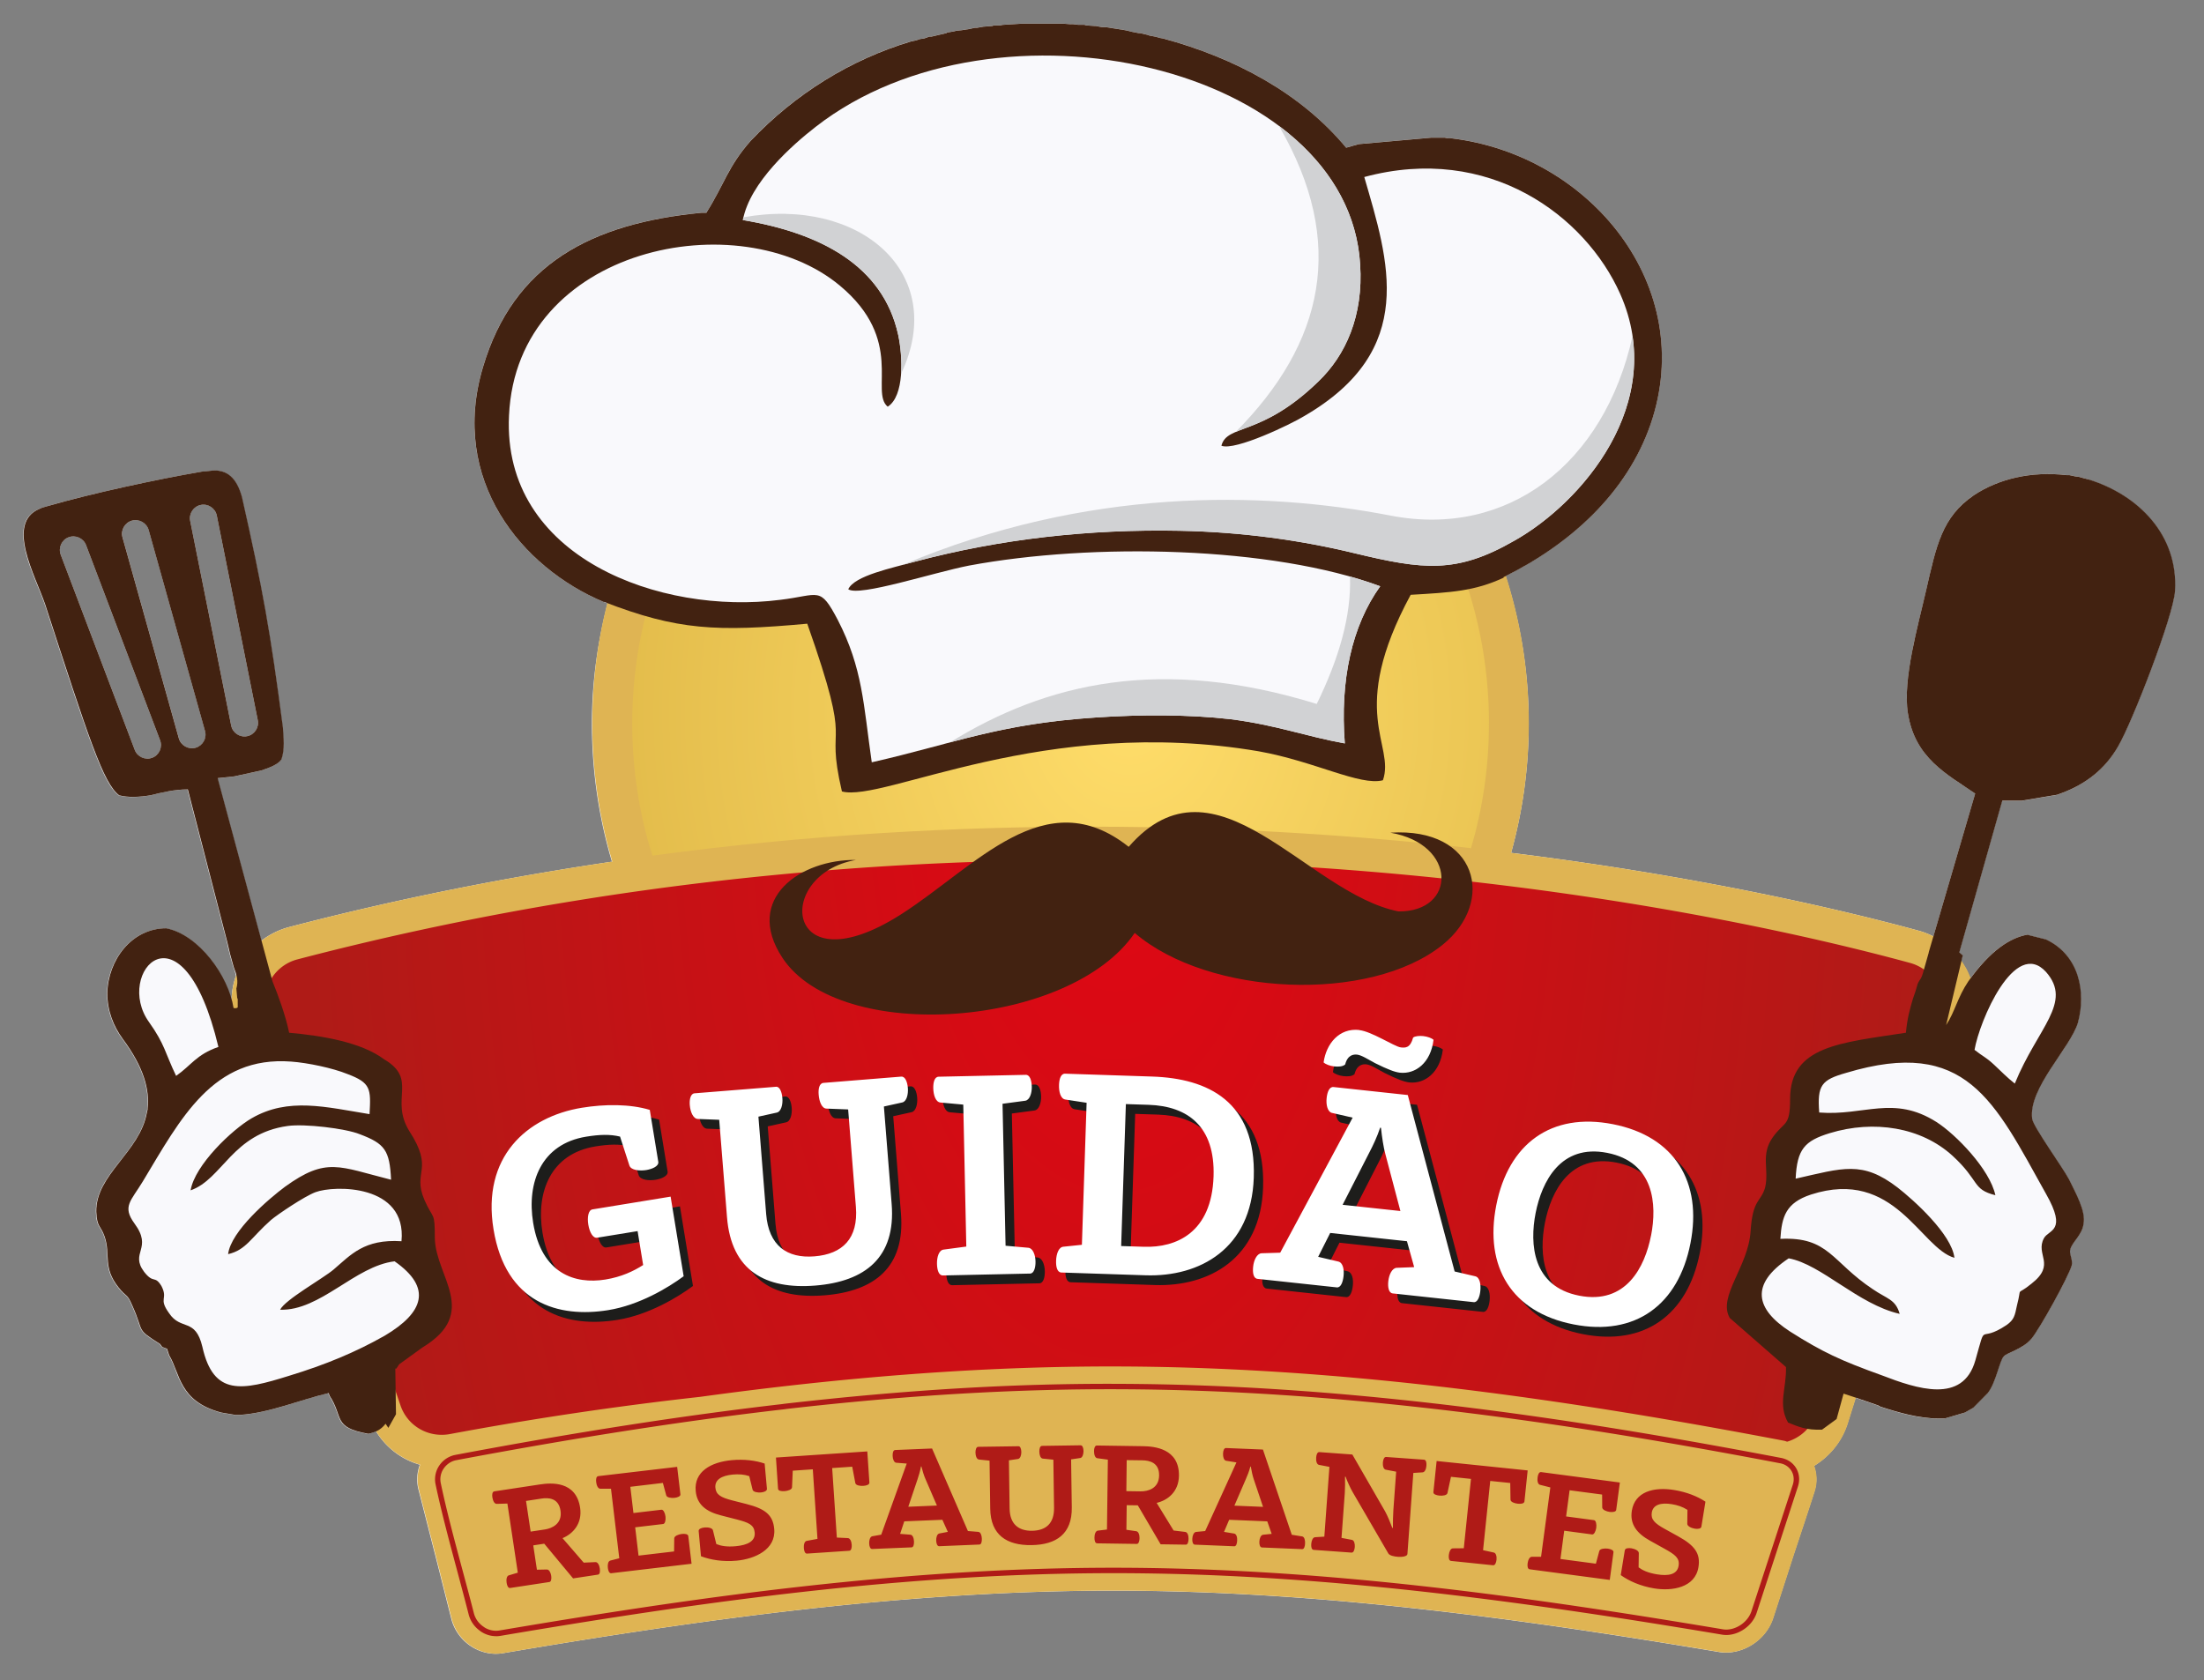
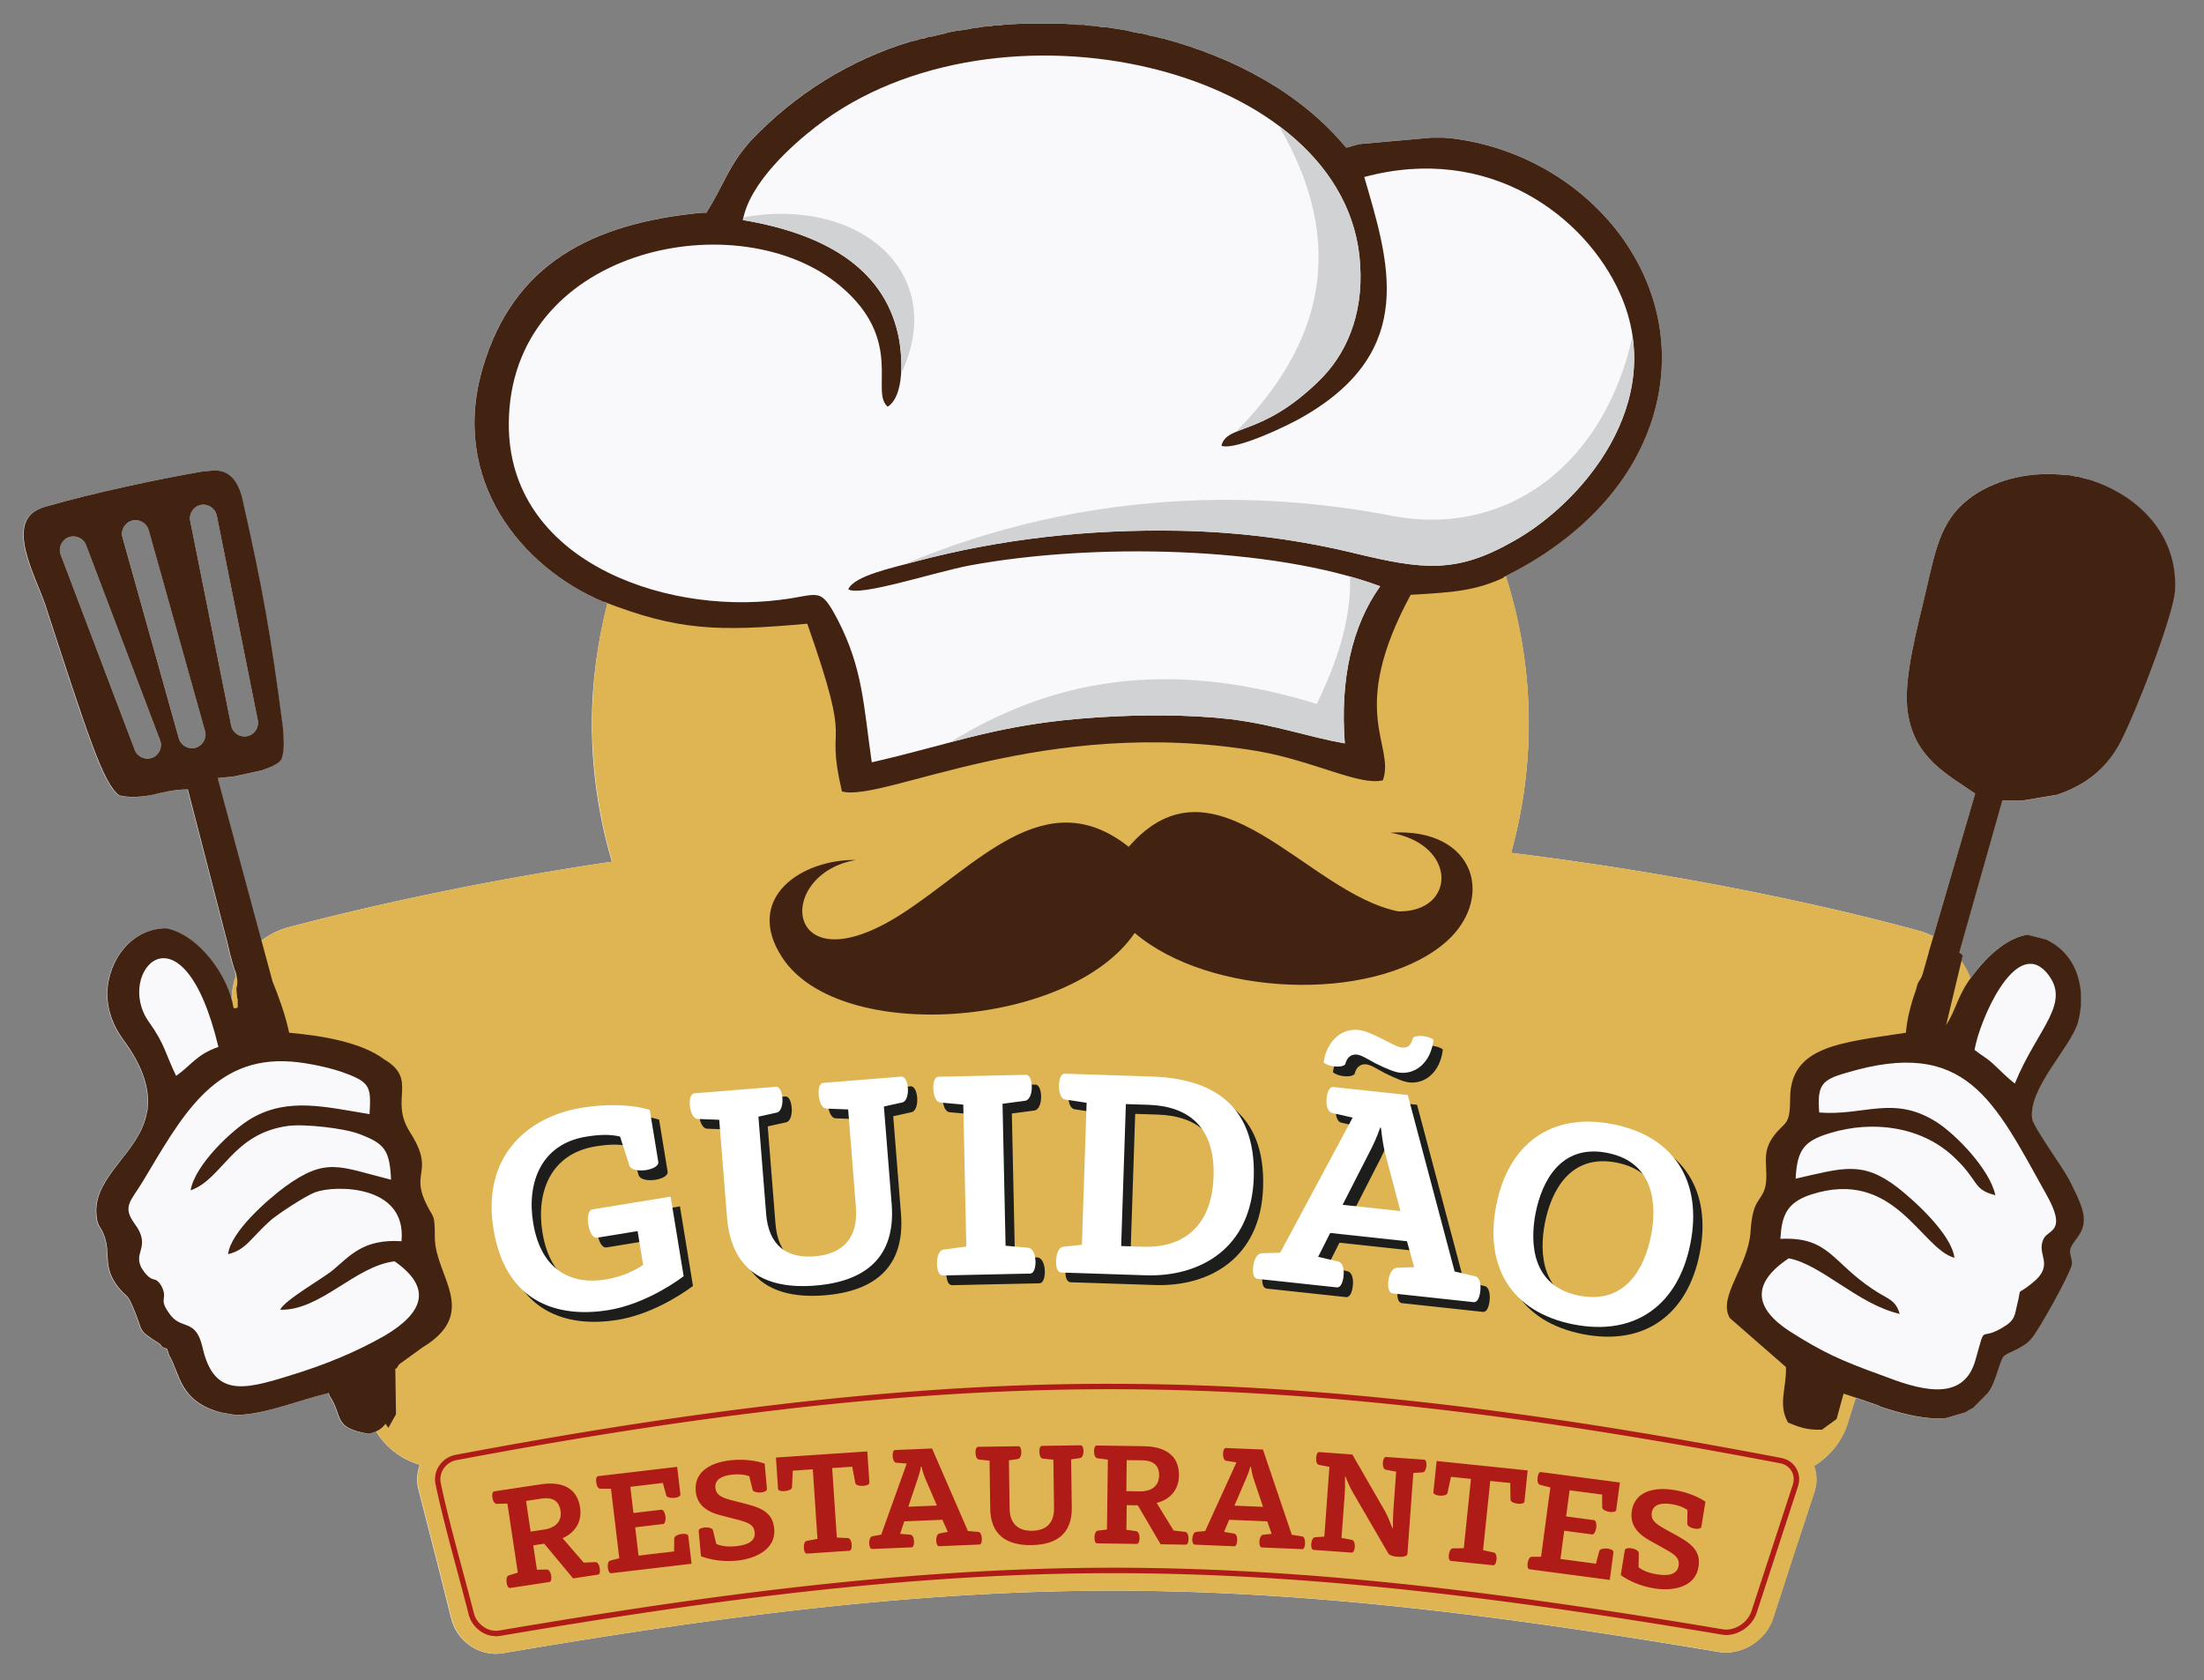
<svg xmlns="http://www.w3.org/2000/svg" width="421" height="321" fill="none" viewBox="0 0 421 321">
  <rect x="0" y="0" width="421" height="321" fill="#808080" stroke="none" />
  <path fill="#fff" d="m398.91 91.58-.93-.23-.8-.23-.8-.11-1.06-.23h-.53c-6.76-.79-12.98.68-17.75 3.84-6.1 4.18-7.15 9.59-9.14 18.28-1.46 6.43-4.5 16.93-3.45 23.36 1.33 8.58 7.42 11.62 12.85 15.35l-7.99 27.3c-.88-.45-1.82-.82-2.8-1.09-13.79-3.77-41.17-10.33-77.87-14.88a92.38 92.38 0 0 0 3.37-24.72c0-9.85-1.58-19.3-4.42-28.18 12.68-6.32 23.24-16.06 27.7-29.02 9.01-26.29-11.52-51.46-38.16-54.62h-.66l-.53-.11h-2.52l-13.91 1.24-2.38.68c-8.61-10.38-21.2-17.15-34.98-20.87l-.66-.11-.8-.23-1.19-.23-.27-.11-1.46-.34h-.27l-1.19-.23-.93-.23-.53-.11-1.46-.23-2.12-.34h-.8l-1.19-.23h-.27l-1.59-.11-.27-.11h-1.19l-.93-.11h-.53l-1.46-.11h-7.81l-3.71.23-.53.11h-1.19l-.27.11-1.46.11h-.13l-1.33.23h-.4l-1.06.23-1.46.23-1.06.11-.4.11-1.33.23-.13.11-2.92.68h-.4l-.93.34-.8.11-.66.23-1.06.23c-11.66 3.5-22.12 10.04-30.6 18.96-4.37 4.96-5.03 8.24-8.35 13.54l-.13.23h-.93c-21.07 2.03-35.9 9.82-41.73 29.45-6.49 21.66 7.42 38.36 23.05 44.91h.01c.26.1.48.17.73.27-1.88 7.35-2.99 15.02-2.99 22.97 0 9.18 1.35 18.04 3.83 26.39-20.08 2.98-40.7 7.01-61.74 12.51-1.93.51-3.71 1.42-5.26 2.61l-8.38-31.06 3.18-.34 5.17-1.13c1.72-.56 3.31-1.24 3.84-2.14.66-1.92.4-4.06.27-6.09-2.38-18.17-3.84-26.41-7.82-44.01-1.06-3.84-2.91-5.08-5.3-5.08l-2.38.23C29.86 91.6 17.4 94.3 9.19 96.67L8 97.01l-.53.23c-6.49 2.71-.8 12.75 1.06 18.17 8.35 25.62 11.13 34.3 14.17 36.56 1.72.45 3.84.34 5.96 0 2.25-.56 4.64-1.13 7.15-1.13l7.55 29.23c.4 1.81.66 2.82 1.19 4.63.26.66.4 1.2.52 1.74-.56 1.56-.83 3.18-.84 4.82-1.47-5.86-6.75-12.74-12.53-13.89-6.62 0-11.13 6.09-11.26 12.41 0 3.39 1.19 6.32 2.91 8.69 4.11 5.53 5.17 9.82 4.77 13.31v.23l-.13.56c-1.32 7.56-9.8 11.85-9.67 18.96.13 3.05.8 2.48 1.59 4.74 1.19 3.5-.4 5.87 2.65 9.7 1.59 2.03 1.59 1.02 2.65 3.5 2.38 5.3.53 4.29 5.3 7.33l.4.56.93.34.4 1.24c2.12 3.5 1.85 8.8 9.94 10.95l2.65.45h.93c5.57-.34 11.66-2.93 16.96-4.17l.13.45c2.78 4.18.53 6.09 7.42 7.33.53-.1 1.05-.26 1.55-.5 1.92 3.14 4.9 5.4 8.37 6.39-.54 1.49-.67 3.15-.25 4.77 1.05 4.1 2.1 8.23 3.15 12.33 1.05 4.1 2.07 8.23 3.11 12.33 1.14 4.45 5.53 7.31 9.85 6.58 37.8-6.42 76.82-11.95 116.53-11.95 39.71 0 78.41 5.46 115.77 11.72 4.26.7 8.9-2.1 10.32-6.45 1.3-4 2.61-8.04 3.91-12.07 1.33-4 2.67-8.04 3.97-12.07.57-1.72.48-3.43-.06-4.96 2.95-1.81 5.31-4.61 6.42-8.13l1.53-4.88 4.27 1.47.4.23c3.45 1.13 7.42 2.26 11 2.26h1.32l3.84-1.13 1.59-.9 2.78-2.82c1.59-2.03 2.25-6.21 3.05-7 .53-.68 3.58-1.35 5.3-3.39 1.59-1.92 7.02-11.74 7.68-13.99.27-1.02-.53-2.26-.27-3.05.27-1.35 2.25-2.71 2.52-4.85.53-2.48-1.59-6.09-2.78-8.58-1.19-2.26-6.76-9.93-7.02-11.51-.8-5.87 7.29-13.54 8.74-18.39 1.59-5.87.27-12.87-6.1-15.91l-3.58-.9c-3.08.55-6.78 2.82-10.86 8.39-.25-.69-.5-1.37-.86-2.03-.25-.46-.58-.85-.87-1.27l.27-1.13-.66-.56 8.21-29h3.71l6.76-1.13.93-.34c4.5-1.69 8.21-4.51 10.73-8.91 2.65-4.51 10.6-24.94 10.86-29.68.66-10.72-7.02-18.39-16.56-21.33l.07-.03ZM38.36 96.47c1.4-.28 2.77.63 3.05 2.03l7.83 39.1c.28 1.4-.63 2.77-2.03 3.05-1.4.28-2.77-.64-3.05-2.03l-7.83-39.1c-.28-1.4.63-2.77 2.03-3.05Zm-9.28 48.3c-1.33.51-2.84-.17-3.34-1.5L11.6 105.99c-.51-1.33.17-2.84 1.5-3.34 1.33-.51 2.84.17 3.34 1.5l14.14 37.28c.51 1.33-.17 2.84-1.5 3.34Zm8.29-1.91c-1.37.38-2.81-.42-3.2-1.8l-10.76-38.39c-.39-1.37.42-2.81 1.8-3.2 1.37-.38 2.81.42 3.2 1.8l10.76 38.39c.39 1.37-.42 2.81-1.8 3.2Z" />
  <path fill="#DFB453" d="M375.52 184.94c-1.91-3.53-5.12-6.04-8.99-7.12-13.79-3.77-41.17-10.33-77.87-14.88a92.38 92.38 0 0 0 3.37-24.72c0-50.27-40.05-91.02-89.45-91.02-49.4 0-89.45 40.75-89.45 91.02 0 9.18 1.35 18.04 3.83 26.39-20.08 2.98-40.7 7.01-61.74 12.51-3.94 1.05-7.31 3.69-9.24 7.28a14.617 14.617 0 0 0-.95 11.66l25.48 74.53c1.59 4.67 5.31 7.97 9.75 9.24-.54 1.49-.67 3.15-.25 4.77 1.05 4.1 2.1 8.23 3.15 12.33 1.05 4.1 2.07 8.23 3.11 12.33 1.14 4.45 5.53 7.31 9.85 6.58 37.8-6.42 76.82-11.95 116.53-11.95 39.71 0 78.41 5.46 115.77 11.72 4.26.7 8.9-2.1 10.32-6.45 1.3-4 2.61-8.04 3.91-12.07 1.33-4 2.67-8.04 3.97-12.07.57-1.72.48-3.43-.06-4.96 2.95-1.81 5.31-4.61 6.42-8.13l23.7-75.58c1.18-3.84.79-7.88-1.14-11.4l-.02-.01Z" />
-   <path fill="url(#a)" fill-rule="evenodd" d="M284.41 138.21c0 8.29-1.18 16.27-3.43 23.83-42.67-4.8-96.8-6.61-156.37 1.43-2.51-7.97-3.84-16.46-3.84-25.26 0-45.97 36.63-83.23 81.81-83.23s81.84 37.26 81.84 83.23h-.01Z" clip-rule="evenodd" />
-   <path fill="url(#b)" d="m370.59 194.45-23.68 75.58c-.84 2.7-2.97 4.64-5.53 5.41-.19-.05-.36-.13-.55-.17-40.77-7.78-83.26-14.03-126.75-14.2-27.12-.11-53.97 2.18-80.32 5.8a656.217 656.217 0 0 0-47.8 7.11c-4.11.77-8.1-1.52-9.45-5.44l-25.48-74.51c-.75-2.2-.56-4.55.54-6.6a8.302 8.302 0 0 1 5.26-4.14c144.72-37.87 272.35-9.05 308.02.68 2.2.6 4.01 2.03 5.09 4.02a8.25 8.25 0 0 1 .64 6.47l.01-.01Z" />
  <path fill="#422211" fill-rule="evenodd" d="M115.38 114.99c14.04 5.42 21.46 5.75 38.82 4.17 9.14 25.95 3.18 17.26 6.62 32.05 7.95 2.14 38.55-14.67 79.62-7.67 10.73 1.92 19.34 6.66 23.72 5.53 2.38-6.88-6.89-12.87 5.3-35.43 7.68-.45 12.19-.68 17.75-3.27v-.11c12.85-6.32 23.58-16.14 28.09-29.23 9.01-26.29-11.52-51.46-38.16-54.62h-.66l-.53-.11h-2.52l-13.91 1.24-2.38.68c-8.61-10.38-21.2-17.15-34.98-20.87l-.66-.11-.8-.23-1.19-.23-.27-.11-1.46-.34h-.27l-1.19-.23-.93-.23-.53-.11-1.46-.23-2.12-.34h-.8l-1.19-.23h-.27l-1.59-.11-.27-.11h-1.19l-.93-.11h-.53l-1.46-.11h-7.81l-3.71.23-.53.11h-1.19l-.27.11-1.46.11h-.13l-1.33.23h-.4l-1.06.23-1.46.23-1.06.11-.4.11-1.33.23-.13.11-2.92.68h-.4l-.93.34-.8.11-.66.23-1.06.23c-11.66 3.5-22.12 10.04-30.6 18.96-4.37 4.96-5.03 8.24-8.35 13.54l-.13.23H134c-21.07 2.03-35.9 9.82-41.73 29.45-6.49 21.66 7.42 38.36 23.05 44.91h.01l.05-.02Z" clip-rule="evenodd" />
  <path fill="#F9F9FC" fill-rule="evenodd" d="M141.88 42.04c14.84 2.48 26.76 8.69 29.68 21.89.93 4.29 1.19 11.74-1.99 13.77-3.45-2.82 3.31-12.75-9.14-23.13-19.08-15.91-61.74-7.56-63.2 24.82-1.33 27.2 29.01 38.14 51.8 35.21 7.55-.9 7.55-2.71 11 3.84 4.77 9.25 4.9 16.14 6.49 27.2 15.9-3.61 23.98-7.33 43.06-8.58 8.35-.56 17.62-.56 25.44.34 8.88 1.13 14.31 3.27 21.86 4.63-.93-12.08 1.33-22.45 6.76-30.02-20.67-7.67-54.98-8.35-78.56-3.95-6.89 1.35-20.93 5.98-23.05 4.52 1.19-2.6 8.35-4.06 12.85-5.3 16.16-4.29 32.99-6.21 50.48-5.87 11.92.23 23.19 1.81 33.39 4.29 13.12 3.16 19.47 3.95 30.47-2.37 12.72-7.11 29.54-26.29 20.27-47.17-6.62-14.89-25.04-28.78-48.89-22.34 4.64 16.02 10.33 33.06-11.52 45.7-2.38 1.47-13.12 6.66-15.77 5.64 1.06-4.18 7.68-1.69 18.55-12.3 5.17-4.96 8.61-12.53 7.95-22.34-2.25-37.92-69.42-53.26-104-26.29-4.37 3.39-12.59 10.61-13.91 17.83l-.02-.02Z" clip-rule="evenodd" />
  <path fill="#D1D2D4" fill-rule="evenodd" d="M181.46 141.83c8.16-2.16 15.87-3.97 28.12-4.77 8.35-.56 17.62-.56 25.44.34 8.88 1.13 14.31 3.27 21.86 4.63-.93-12.08 1.33-22.45 6.76-30.02-1.82-.68-3.75-1.3-5.77-1.87.28 7.59-2.17 15.78-6.35 24.35-29.75-9.19-51.61-4.04-70.05 7.34h-.01Zm54.61-59.33c3.06-1.3 8.46-2.51 15.78-9.65 5.17-4.96 8.61-12.53 7.95-22.34-.64-10.82-6.58-19.79-15.52-26.48 13.09 22.39 8.54 41.55-8.21 58.47Zm-94.19-40.46c14.84 2.48 26.76 8.69 29.68 21.89.45 2.08.74 4.9.56 7.49 9.14-19.26-7.9-33.92-30.13-29.9-.04.17-.08.35-.11.53v-.01Zm30.72 65.83c.8-.21 1.57-.41 2.27-.6 16.16-4.29 32.99-6.21 50.48-5.87 11.92.23 23.19 1.81 33.39 4.29 13.12 3.16 19.47 3.95 30.47-2.37 11.06-6.18 25.21-21.49 22.63-39.1-5.42 24.46-23.88 38.6-46.19 34.29-24.64-4.76-58.16-5.36-93.05 9.35v.01Z" clip-rule="evenodd" />
  <path fill="#422211" fill-rule="evenodd" d="m368.43 181.97-.93 3.27c-.53 2.03-.66 1.58-1.19 2.71-.27 1.02-.53 1.81-.93 2.93-.53 1.81-1.06 3.61-1.32 6.43-12.45 1.92-22.12 2.48-22.12 12.64 0 5.42-1.06 4.17-3.31 7.33-2.38 3.39-.66 6.09-1.46 9.59-.8 2.82-2.38 2.14-2.78 8.35-.4 6.77-6.36 12.52-3.97 16.59l10.73 9.37c.13 4.06-1.59 7.11.4 10.61 1.99.79 3.45 1.47 6.49 1.35l2.78-2.03 1.33-4.85 1.72.56 4.9 1.69.4.23c3.45 1.13 7.42 2.26 11 2.26h1.32l3.84-1.13 1.59-.9 2.78-2.82c1.59-2.03 2.25-6.21 3.05-7 .53-.68 3.58-1.35 5.3-3.39 1.59-1.92 7.02-11.74 7.68-13.99.27-1.02-.53-2.26-.27-3.05.27-1.35 2.25-2.71 2.52-4.85.53-2.48-1.59-6.09-2.78-8.58-1.19-2.26-6.76-9.93-7.02-11.51-.8-5.87 7.29-13.54 8.74-18.39 1.59-5.87.27-12.87-6.1-15.91l-3.58-.9c-3.18.56-7.02 2.93-11.26 8.91-2.12 3.16-2.52 5.75-4.24 8.35l3.18-13.31-.66-.56 8.21-29h3.71l6.76-1.13.93-.34c4.5-1.69 8.21-4.51 10.73-8.91 2.65-4.51 10.6-24.94 10.86-29.68.66-10.72-7.02-18.39-16.56-21.33l-.93-.23-.8-.23-.8-.11-1.06-.23h-.53c-6.76-.79-12.98.68-17.75 3.84-6.1 4.18-7.15 9.59-9.14 18.28-1.46 6.43-4.5 16.93-3.45 23.36 1.33 8.58 7.42 11.62 12.85 15.35l-8.88 30.35.02.01ZM74.18 272.8l1.46-2.6-.13-8.8c.13.45.53-.56.8-.79l4.37-3.16c11-6.66 2.52-13.54 2.38-20.88 0-5.3-.27-3.39-1.99-7.33-2.38-5.53 1.99-5.64-2.92-13.2-3.71-6.09 1.72-9.82-4.77-13.65-4.37-3.27-11.79-4.51-18.15-5.08-.66-3.27-2.12-7.22-3.18-9.82l-10.47-38.82 3.18-.34 5.17-1.13c1.72-.56 3.31-1.24 3.84-2.14.66-1.92.4-4.06.27-6.09-2.38-18.17-3.84-26.41-7.82-44.01-1.06-3.84-2.92-5.08-5.3-5.08l-2.38.23c-8.61 1.47-21.07 4.17-29.28 6.54l-1.19.34-.53.23c-6.49 2.71-.8 12.75 1.06 18.17 8.35 25.62 11.13 34.3 14.17 36.56 1.72.45 3.84.34 5.96 0 2.25-.56 4.64-1.13 7.15-1.13l7.55 29.23c.4 1.81.66 2.82 1.19 4.63.66 1.69.93 2.82.53 4.18l.13 1.47c0 .11 0 .34.13.56v1.58c-.13.11-.4.23-.8.11-.93-6.09-6.62-13.99-12.85-15.23-6.62 0-11.13 6.09-11.26 12.41 0 3.39 1.19 6.32 2.92 8.69 4.11 5.53 5.17 9.82 4.77 13.31v.23l-.13.56c-1.32 7.56-9.8 11.85-9.67 18.96.13 3.05.8 2.48 1.59 4.74 1.19 3.5-.4 5.87 2.65 9.7 1.59 2.03 1.59 1.02 2.65 3.5 2.38 5.3.53 4.29 5.3 7.33l.4.56.93.34.4 1.24c2.12 3.5 1.85 8.8 9.94 10.95l2.65.45h.93c5.56-.34 11.66-2.93 16.96-4.17l.13.45c2.78 4.18.53 6.09 7.42 7.33 1.19-.23 2.38-.68 3.31-1.92l.53.79ZM38.36 96.47c1.4-.28 2.77.63 3.05 2.03l7.83 39.1c.28 1.4-.63 2.77-2.03 3.05-1.4.28-2.77-.63-3.05-2.03l-7.83-39.1c-.28-1.4.63-2.77 2.03-3.05Zm-13.16 3c1.37-.38 2.81.42 3.2 1.8l10.76 38.39c.39 1.37-.42 2.81-1.8 3.2-1.37.38-2.81-.42-3.2-1.8L23.4 102.67c-.39-1.37.42-2.81 1.8-3.2Zm-12.1 3.18c1.33-.51 2.84.17 3.34 1.5l14.14 37.28c.51 1.33-.17 2.84-1.5 3.34-1.33.51-2.84-.17-3.34-1.5L11.6 105.99c-.51-1.33.17-2.84 1.5-3.34Z" clip-rule="evenodd" />
  <path fill="#F9F9FC" fill-rule="evenodd" d="M347.5 212.55c8.61.68 14.18-3.39 22.39 1.81 3.71 2.37 10.2 9.03 11.26 13.99-4.5-1.13-2.92-2.71-8.21-7.56-5.96-5.42-14.97-6.88-23.45-4.29-4.77 1.47-6.23 3.05-6.49 8.69 9.01-2.03 12.72-3.5 19.47 1.69 3.05 2.37 10.33 8.91 10.86 13.43-6.49-1.81-11.4-17.26-27.42-12.08-4.77 1.58-5.56 4.18-5.83 8.46 9.27-.45 9.8 4.4 17.62 9.59 2.78 1.92 4.37 1.92 5.17 4.74-7.95-1.81-14.97-9.48-21.2-10.61-7.42 4.96-6.36 9.7.27 13.99 6.23 3.95 9.67 5.53 17.49 8.35 6.76 2.6 15.5 5.53 17.89-2.82 2.25-7.9.4-3.05 5.96-6.77 1.46-1.02 1.59-1.81 1.99-3.73 1.06-4.06-.4-1.58 2.78-4.18 4.77-3.73.66-5.53 2.38-8.69.93-1.69 4.5-1.24.4-8.46-9.94-17.83-15.24-30.01-38.16-23.13-4.77 1.35-5.56 2.37-5.17 7.56v.02Zm29.68-11.96c1.72 1.35 2.12 1.35 3.71 2.82 1.33 1.24 2.52 2.48 3.97 3.61 4.37-10.72 11.13-15.46 5.96-21.33-5.96-6.54-12.72 9.37-13.65 14.89l.01.01ZM75.37 240.98c-7.55.9-14.17 9.48-21.86 9.25.93-1.92 8.21-5.98 10.2-7.67 3.31-2.82 5.83-5.87 12.98-5.42 1.06-10.95-12.85-10.72-16.43-9.37-2.12.79-7.29 4.29-8.48 5.3-3.84 3.39-4.77 5.75-8.21 6.54.53-4.4 7.82-10.61 10.86-12.87 7.95-5.75 10.33-3.84 20.27-1.35-.27-5.64-1.19-6.88-5.96-8.69-2.78-1.13-10.6-2.03-13.78-1.58-10.6 1.47-12.45 10.16-18.55 12.3.8-4.85 7.95-11.62 11.66-13.77 7.02-4.06 14.17-2.14 22.52-.79.27-4.85.27-5.98-4.24-7.67-2.78-1.13-7.55-2.14-10.73-2.37-14.97-1.13-21.07 10.83-28.35 22.91-2.25 3.73-3.97 4.74-1.59 8.01 3.58 4.85-.93 5.53 1.85 9.25 1.85 2.37 1.99.56 3.31 2.71 1.33 2.6-.66 2.26 1.46 5.19 2.25 3.39 5.03.79 6.36 6.43 2.12 9.48 7.55 8.35 16.56 5.53 7.02-2.14 12.72-4.52 18.28-7.67 7.42-4.4 9.14-9.14 1.85-14.22l.02.02Zm-41.73-35.43c2.92-2.03 3.84-4.06 8.08-5.53-6.89-28.89-20.01-14.1-13.25-4.74 3.05 4.29 3.05 5.87 5.17 10.27Z" clip-rule="evenodd" />
  <path fill="#422211" fill-rule="evenodd" d="M163.56 164.29c-15.79 2.67-13.82 24.65 8.52 10.42 14.36-9.15 27.54-25.62 43.52-12.92 16.66-19.15 33.97 8.87 51.53 12.34 11.1.12 11.3-12.84-1.54-15.04 16.62-1.09 20.2 13.18 9.98 21.41-13.88 11.2-44.69 9.85-58.82-2.26-12.39 18.18-56.37 21.38-67.31 4.73-7.45-11.35 3.59-18.83 14.11-18.67l.01-.01Z" clip-rule="evenodd" />
  <path fill="#AF1B17" d="M94.75 312.6c-1.02 0-2.03-.31-2.92-.91l-.23-.18a5.5 5.5 0 0 1-2.08-3.08c-.67-2.63-1.41-5.38-2.15-8.17-1.51-5.64-3.08-11.47-4.19-16.77a4.7 4.7 0 0 1 .66-3.39 4.821 4.821 0 0 1 2.88-2.08l.33-.07c23.08-4.35 43.5-7.52 62.4-9.7l.33-.05c22.99-2.64 44.02-3.93 64.31-3.81 20.14.08 41.08 1.46 64 4.23 18.89 2.28 38.63 5.44 62.12 9.92.22.04.42.09.61.16.98.32 1.79.97 2.29 1.83.5.85.67 1.87.48 2.87-.04.2-.09.39-.15.59l-7.89 24.15c-.43 1.32-1.37 2.49-2.64 3.28-1.26.78-2.66 1.1-3.94.89-15.45-2.59-35.91-5.86-57.22-8.23-21.31-2.37-40.64-3.52-59.1-3.52-18.5 0-37.91 1.18-59.34 3.58-16.82 1.89-34.62 4.48-57.73 8.4-.27.04-.55.07-.82.07l-.01-.01Zm-2.12-1.62c.86.5 1.83.69 2.77.53 23.13-3.92 40.95-6.52 57.78-8.4 21.48-2.41 40.92-3.59 59.46-3.59 18.5 0 37.87 1.15 59.21 3.53 21.33 2.37 41.81 5.65 57.27 8.24 1.02.17 2.2-.1 3.23-.74 1.07-.67 1.85-1.64 2.21-2.73l7.89-24.15c.05-.15.09-.31.12-.46.14-.75.02-1.52-.36-2.16-.37-.64-.98-1.13-1.72-1.37-.15-.05-.31-.09-.48-.12-23.46-4.48-43.18-7.63-62.05-9.91-22.88-2.76-43.78-4.15-63.89-4.23-20.11-.09-41.04 1.15-63.86 3.77l-.33.05c-18.97 2.18-39.47 5.36-62.65 9.72l-.29.06c-.91.23-1.71.82-2.24 1.63-.51.79-.69 1.73-.52 2.64 1.1 5.27 2.66 11.08 4.17 16.71.75 2.79 1.49 5.54 2.16 8.18.27 1.08.94 2.01 1.89 2.64l.23.16Z" />
  <path fill="#1D1D1B" d="m123.57 237.07-7.73 1.26c-.81.13-1.45-1.08-1.68-2.48-.23-1.39-.02-2.8.79-2.93l14.93-2.44 2.49 15.21c-2.95 2.19-8.47 5.51-14.38 6.47-9.51 1.55-19.63-1.3-21.94-15.44-2.26-13.77 6.3-21.49 16.88-23.22 4.41-.72 9.2-.73 12.97.41l1.63 9.96c.08.81-1.16 1.34-2.29 1.53-1.29.21-2.92.04-3.23-.85l-1.79-5.54c-1.89-.46-3.87-.41-6.5.02-8.54 1.4-11.36 8.73-10.1 16.45 1.6 9.75 8 11.78 13.8 10.84 3.06-.5 5.36-1.59 7.21-2.77l-1.06-6.48Zm15.6-21.27-4.11-.16c-.87-.04-1.42-1.36-1.52-2.65-.09-1.08.15-2.19.91-2.25l15.57-1.25c.7-.06 1.12 1 1.21 2.19.1 1.19-.23 2.58-1.09 2.75l-3.49.77 1.48 18.61c.48 6.06 4.01 8.5 9.22 8.08 5.37-.43 8.41-3.4 7.92-9.46l-1.48-18.61-4.16-.16c-.88-.04-1.37-1.36-1.47-2.66-.09-1.08.1-2.18.91-2.25l14.86-1.2c.76-.06 1.17 1 1.27 2.19.09 1.19-.23 2.58-1.09 2.75l-3.49.77 1.48 18.61c.82 10.22-5.04 14.83-14.58 15.6-9.55.77-16.06-2.84-16.87-13.07l-1.49-18.61.01.01Zm47.19 24.22-.58-27.12-4.36-.4c-.93-.09-1.34-1.44-1.37-2.74-.02-1.09.22-2.18 1.04-2.19l16.64-.36c.76-.02 1.11 1.06 1.14 2.26.03 1.19-.38 2.56-1.25 2.69l-4.34.58.58 27.12 4.36.39c.87.09 1.34 1.38 1.36 2.63.02 1.14-.28 2.29-1.04 2.3l-16.64.36c-.82.02-1.11-1.06-1.14-2.2-.03-1.25.33-2.61 1.25-2.74l4.34-.58h.01Zm22.08-.35.9-27.12-4.06-.62c-.92-.14-1.26-1.51-1.21-2.81.04-1.09.34-2.16 1.16-2.13l16.64.55c10.61.35 19.88 4.73 19.4 19.32-.45 13.62-10.37 18.99-20.65 18.65l-16.1-.53c-.82-.03-1.05-1.12-1.01-2.26.04-1.25.47-2.59 1.39-2.67l3.55-.37-.01-.01Zm11.86.4c6.15.2 12.94-2.67 13.29-13.46.31-9.49-4.89-13.41-12.4-13.66l-4.35-.14-.9 27.12 4.35.14h.01Zm26.01 1.12 13.84-25.8-4.01-.92c-.79-.25-1.1-1.54-.96-2.83.12-1.13.51-2.18 1.32-2.1l14.18 1.53 8.95 33.71 3.95.92c.85.2 1.09 1.54.96 2.78-.12 1.13-.52 2.24-1.27 2.16l-15.47-1.67c-.76-.08-.97-1.19-.84-2.33.13-1.24.7-2.49 1.59-2.56l3.35-.13-1.38-4.95-14.66-1.58-2.3 4.56 3.84.9c.91.21 1.15 1.54 1.01 2.78-.12 1.13-.52 2.24-1.28 2.16l-15.15-1.63c-.81-.09-.96-1.19-.84-2.33.13-1.24.71-2.49 1.59-2.56l3.57-.11h.01Zm15.1-42.53c1.19.13 2.86.91 4.36 1.67 1.56.77 2.95 1.57 3.6 1.64.87.09 1.79.14 2.34-1.88.36-.29 1.24-.36 1.95-.28.81.09 1.6.39 1.95.7-.53 4.42-3.45 6.61-6.43 6.29-.97-.11-2.34-.63-4.73-1.82-1.29-.69-2.57-1.53-3.44-1.63-.65-.07-1.81.02-2.28 1.88-.49.44-1.37.45-2.12.37-.76-.08-1.6-.39-2-.76.5-3.61 3.01-6.61 6.8-6.2v.02Zm7.87 34.57-2.88-10.9c-.35-1.29-.64-3.18-.83-5l-.16-.02c-.57 1.74-1.42 3.51-2.04 4.69l-5.13 10.04 11.04 1.19Zm18.31-1.1c2.3-11.72 10.48-17.81 22.28-15.49 11.8 2.31 17.12 11.05 14.81 22.77-2.31 11.77-10.54 17.8-22.33 15.48-11.8-2.31-17.08-10.98-14.76-22.76Zm29.57 5.79c1.17-5.97.6-14.04-8.37-15.8-8.91-1.75-12.5 5.51-13.68 11.48-1.17 5.97-.6 14.05 8.31 15.8 8.97 1.76 12.56-5.5 13.73-11.47l.01-.01Z" />
  <path fill="#AF1B17" d="m98.91 300.47-1.99-13.21-2.03.06c-.46.02-.74-.61-.84-1.25-.08-.53-.02-1.08.37-1.14l8.71-1.32c2.15-.33 6.9-.69 7.68 4.43.46 3.07-1.39 5.02-3.36 5.83l4.05 4.68 2.24-.1c.46-.02.74.59.83 1.2.08.56.03 1.13-.34 1.19l-4.76.72-5.51-6.63-2.1.32.7 4.65 1.9-.04c.43-.01.74.59.83 1.2.08.56 0 1.13-.34 1.19l-7.49 1.14c-.4.06-.61-.45-.69-1.01-.09-.6 0-1.29.44-1.41l1.69-.5h.01Zm5.17-8.26c1.33-.2 3.37-1.08 2.99-3.59-.37-2.46-2.34-2.51-3.64-2.31l-2.95.45.88 5.86 2.71-.41h.01Zm14.21 5.48-1.58-13.26h-2.03c-.46 0-.73-.64-.8-1.28-.06-.53 0-1.08.41-1.13l15.06-1.77.62 5.25c.05.37-.55.6-1.11.67-.61.07-1.5-.04-1.6-.48l-.64-2.37-6.22.74.6 5.01 5.34-.63c.38-.04.7.62.78 1.31.08.66-.08 1.38-.45 1.42l-5.34.63.64 5.41 6.79-.8.03-2.5c0-.46.83-.77 1.44-.84.59-.07 1.19.02 1.24.39l.63 5.3-15.33 1.81c-.4.05-.6-.47-.66-1.02-.07-.61.03-1.29.48-1.4l1.71-.44-.01-.02Zm15.17-5.19c-.04-.4.56-.62 1.13-.67.64-.06 1.46.08 1.59.52l.65 2.65c.87.35 1.99.57 3.71.41 2.25-.21 3.77-.94 3.62-2.62-.14-1.49-1.17-1.9-3.38-2.48l-3.07-.79c-2.79-.71-4.59-2.04-4.82-4.68-.33-3.65 2.87-5.5 6.88-5.87 2.38-.22 4.57.06 6.29.65l.44 4.85c0 .4-.56.61-1.13.67-.64.06-1.49-.08-1.61-.52l-.64-2.6c-1-.34-2-.4-3.16-.3-2.12.2-3.45.99-3.31 2.51.12 1.33 1.03 1.86 3.19 2.42l2.79.71c3.54.91 5.02 2.08 5.26 4.75.36 3.96-3.74 5.74-7.17 6.06-2.65.25-5-.16-6.82-.84l-.44-4.82v-.01Zm22.69 1.5-.89-13.28-3.83.26-.14 3.17c-.02.46-.82.69-1.43.74-.59.04-1.21-.05-1.24-.45l-.4-5.97 17.45-1.17.4 5.97c0 .4-.61.58-1.17.61-.64.04-1.43-.09-1.52-.54l-.59-3.12-3.83.26.89 13.28 2.11.1c.43.02.69.65.73 1.27.04.56-.09 1.13-.46 1.15l-8.07.54c-.4.03-.57-.5-.61-1.06-.04-.61.1-1.29.55-1.37l2.05-.38V294Zm12.18-.8 4.87-13.58-2.02-.16c-.41-.06-.65-.67-.67-1.31-.02-.56.09-1.1.49-1.12l7.04-.29 6.85 15.77 1.99.16c.43.04.65.67.67 1.28.02.56-.09 1.13-.46 1.14l-7.68.32c-.38.02-.56-.51-.58-1.07-.02-.61.16-1.26.59-1.36l1.63-.31-1.04-2.31-7.28.3-.79 2.39 1.95.16c.46.03.67.67.7 1.28.02.56-.09 1.13-.46 1.14l-7.52.31c-.4.02-.56-.52-.58-1.07-.02-.61.16-1.27.59-1.36l1.73-.31h-.02Zm10.64-5.55-2.2-5.1c-.27-.6-.55-1.5-.77-2.38h-.08c-.15.89-.44 1.81-.65 2.44l-1.77 5.26 5.48-.23-.01.01Zm10.04-8.59-2.02-.21c-.43-.05-.65-.71-.66-1.35 0-.54.15-1.07.52-1.08l7.71-.11c.35 0 .52.53.53 1.11.01.58-.2 1.26-.63 1.32l-1.74.26.13 9.19c.04 2.99 1.7 4.3 4.28 4.27 2.66-.04 4.25-1.4 4.21-4.39l-.13-9.19-2.04-.21c-.43-.05-.63-.71-.64-1.35 0-.53.12-1.07.52-1.08l7.36-.11c.38 0 .55.52.56 1.11 0 .59-.2 1.26-.63 1.32l-1.74.26.13 9.19c.07 5.05-2.96 7.12-7.69 7.19-4.73.07-7.82-1.92-7.89-6.97l-.13-9.19-.01.02Zm22.44 13.17.17-13.36-2.01-.27c-.46-.06-.63-.73-.63-1.37 0-.53.15-1.07.55-1.06l8.81.13c2.17.03 6.92.45 6.86 5.63-.04 3.1-2.18 4.72-4.26 5.2l3.24 5.28 2.22.27c.46.06.64.7.63 1.32 0 .56-.15 1.12-.52 1.11l-4.81-.07-4.36-7.44-2.12-.03-.06 4.7 1.88.27c.43.06.64.7.63 1.32 0 .56-.18 1.12-.52 1.11l-7.57-.11c-.4 0-.53-.54-.52-1.1 0-.61.2-1.28.66-1.33l1.75-.21-.02.01Zm6.43-7.3c1.34.02 3.5-.51 3.53-3.05.03-2.49-1.9-2.86-3.21-2.88l-2.98-.04-.07 5.93 2.74.04h-.01Zm12.32 7.6 5.98-13.13-2-.32c-.4-.1-.59-.72-.56-1.36.02-.56.18-1.09.58-1.07l7.04.29 5.51 16.28 1.98.32c.43.07.59.72.56 1.33-.02.56-.18 1.12-.56 1.1l-7.68-.32c-.38-.02-.52-.56-.49-1.12.02-.61.27-1.25.7-1.31l1.65-.17-.84-2.39-7.28-.3-.98 2.31 1.92.32c.46.07.62.72.59 1.33-.02.56-.18 1.12-.56 1.1l-7.52-.31c-.4-.02-.52-.56-.49-1.12.02-.61.27-1.24.7-1.31l1.76-.17-.01.02Zm11.06-4.65-1.77-5.26c-.21-.62-.42-1.54-.57-2.43h-.08c-.22.87-.58 1.76-.85 2.37l-2.2 5.1 5.48.23-.01-.01Zm11.71 5.7.97-13.33-1.99-.38c-.45-.09-.59-.77-.54-1.41.04-.53.21-1.06.61-1.03l6.3.46 6.25 10.85c.45.81 1.05 2.25 1.39 3.18h.11c-.01-.93.02-2.54.09-3.47l.53-7.28-1.99-.38c-.43-.08-.59-.74-.55-1.35.04-.56.24-1.11.62-1.08l7.24.52c.4.03.5.57.46 1.13-.04.61-.28 1.27-.74 1.29l-1.76.11-1.13 15.49c-.03.48-1.07.59-1.76.54-.73-.05-1.6-.22-1.87-.62l-6.83-11.75c-.43-.75-1.06-2.11-1.35-2.94h-.11c.02.85.02 2.27-.04 3.1l-.63 8.59 1.99.38c.43.08.59.74.55 1.35-.04.56-.24 1.11-.62 1.08l-7.24-.52c-.4-.03-.5-.57-.46-1.13.05-.61.28-1.27.74-1.29l1.76-.11Zm26.64 2.2 1.37-13.23-3.82-.4-.67 3.1c-.1.45-.92.55-1.54.49-.59-.06-1.19-.26-1.15-.66l.62-5.95 17.39 1.8-.62 5.95c-.07.4-.69.47-1.26.41-.64-.07-1.4-.33-1.4-.79l-.05-3.17-3.82-.39-1.37 13.23 2.06.45c.42.1.57.76.51 1.37-.06.56-.28 1.1-.65 1.06l-8.04-.83c-.4-.04-.48-.59-.42-1.14.07-.61.32-1.26.78-1.26l2.08-.02v-.02Zm14.76 1.64 1.77-13.24-1.97-.5c-.45-.11-.55-.8-.46-1.44.07-.53.27-1.04.67-.99l15.04 1.99-.7 5.24c-.05.37-.68.45-1.24.38-.61-.08-1.44-.41-1.43-.87l-.02-2.45-6.21-.82-.67 5 5.33.71c.37.05.52.77.43 1.46-.09.66-.42 1.32-.79 1.27l-5.33-.71-.72 5.4 6.77.9.65-2.42c.11-.44 1-.54 1.61-.46.59.08 1.15.31 1.1.69l-.71 5.29-15.3-2.03c-.4-.05-.46-.6-.39-1.15.08-.61.36-1.25.82-1.24h1.77l-.02-.01Zm16.01-1.25c.06-.4.7-.45 1.26-.36.64.11 1.4.45 1.4.91l-.04 2.73c.75.56 1.79 1.05 3.48 1.33 2.23.37 3.89.04 4.16-1.62.24-1.48-.66-2.14-2.66-3.25l-2.77-1.54c-2.52-1.39-3.92-3.14-3.5-5.75.59-3.61 4.15-4.6 8.13-3.94 2.36.39 4.41 1.21 5.93 2.22l-.78 4.8c-.09.39-.7.45-1.26.36-.64-.11-1.42-.45-1.43-.92l.03-2.67c-.89-.58-1.84-.9-2.98-1.09-2.09-.34-3.58.09-3.83 1.59-.21 1.32.53 2.06 2.48 3.14l2.52 1.39c3.2 1.77 4.34 3.29 3.91 5.92-.64 3.93-5.06 4.61-8.45 4.05-2.62-.43-4.81-1.41-6.39-2.54l.78-4.77.01.01Z" />
  <path fill="#fff" d="m121.79 235.21-7.73 1.26c-.81.13-1.45-1.08-1.68-2.48-.23-1.39-.02-2.8.79-2.93l14.93-2.44 2.49 15.21c-2.95 2.19-8.47 5.51-14.38 6.47-9.51 1.55-19.63-1.3-21.94-15.44-2.26-13.77 6.3-21.49 16.88-23.22 4.41-.72 9.2-.73 12.97.41l1.63 9.96c.08.81-1.16 1.34-2.29 1.53-1.29.21-2.92.04-3.23-.85l-1.79-5.54c-1.89-.46-3.87-.41-6.5.02-8.54 1.4-11.36 8.73-10.1 16.45 1.6 9.75 8 11.78 13.8 10.84 3.06-.5 5.36-1.59 7.21-2.77l-1.06-6.48Zm15.6-21.27-4.11-.16c-.87-.04-1.42-1.36-1.52-2.65-.09-1.08.15-2.19.91-2.25l15.57-1.25c.7-.06 1.12 1 1.21 2.19.1 1.19-.23 2.58-1.09 2.75l-3.49.77 1.48 18.61c.48 6.06 4.01 8.5 9.22 8.08 5.37-.43 8.41-3.4 7.92-9.46l-1.48-18.61-4.16-.16c-.88-.04-1.37-1.36-1.47-2.66-.09-1.08.1-2.18.91-2.25l14.86-1.2c.76-.06 1.17 1 1.27 2.19.09 1.19-.23 2.58-1.09 2.75l-3.49.77 1.48 18.61c.82 10.22-5.04 14.83-14.58 15.6-9.55.77-16.06-2.84-16.87-13.07l-1.49-18.61.01.01Zm47.19 24.22-.58-27.12-4.36-.4c-.93-.09-1.34-1.44-1.37-2.74-.02-1.09.22-2.18 1.04-2.19l16.64-.36c.76-.02 1.11 1.06 1.14 2.26.03 1.19-.38 2.56-1.25 2.69l-4.34.58.58 27.12 4.36.39c.87.09 1.34 1.38 1.36 2.63.02 1.14-.28 2.29-1.04 2.3l-16.64.36c-.82.02-1.11-1.06-1.14-2.2-.03-1.25.33-2.61 1.25-2.74l4.34-.58h.01Zm22.08-.35.9-27.12-4.06-.62c-.92-.14-1.26-1.51-1.21-2.81.04-1.09.34-2.16 1.16-2.13l16.64.55c10.61.35 19.88 4.73 19.4 19.32-.45 13.62-10.37 18.99-20.65 18.65l-16.1-.53c-.82-.03-1.05-1.12-1.01-2.26.04-1.25.47-2.59 1.39-2.67l3.55-.37-.01-.01Zm11.86.39c6.15.2 12.94-2.67 13.29-13.46.31-9.49-4.89-13.41-12.4-13.66l-4.35-.14-.9 27.12 4.35.14h.01Zm26.02 1.13 13.84-25.8-4.01-.92c-.79-.25-1.1-1.54-.96-2.83.12-1.13.51-2.18 1.32-2.1l14.18 1.53 8.95 33.71 3.95.92c.85.2 1.09 1.54.96 2.78-.12 1.13-.52 2.24-1.27 2.16l-15.47-1.67c-.76-.08-.97-1.19-.84-2.33.13-1.24.7-2.49 1.59-2.56l3.35-.13-1.38-4.95-14.66-1.58-2.3 4.56 3.84.9c.91.21 1.15 1.54 1.01 2.78-.12 1.13-.52 2.24-1.28 2.16l-15.15-1.63c-.81-.09-.96-1.19-.84-2.33.13-1.24.71-2.49 1.59-2.56l3.57-.11h.01Zm15.09-42.53c1.19.13 2.86.91 4.36 1.67 1.56.77 2.95 1.57 3.6 1.64.87.09 1.79.14 2.34-1.88.36-.29 1.24-.36 1.95-.28.81.09 1.6.39 1.95.7-.53 4.42-3.45 6.61-6.43 6.29-.97-.11-2.34-.63-4.73-1.82-1.29-.69-2.57-1.53-3.44-1.63-.65-.07-1.81.02-2.28 1.88-.49.44-1.37.45-2.12.37-.76-.08-1.6-.39-2-.76.5-3.61 3.01-6.61 6.8-6.2v.02Zm7.87 34.57-2.88-10.9c-.35-1.29-.64-3.18-.83-5l-.16-.02c-.57 1.74-1.42 3.51-2.04 4.69l-5.13 10.04 11.04 1.19Zm18.31-1.1c2.3-11.72 10.48-17.81 22.28-15.49 11.8 2.31 17.12 11.05 14.81 22.77-2.31 11.77-10.54 17.8-22.33 15.48-11.8-2.31-17.08-10.98-14.76-22.76Zm29.57 5.79c1.17-5.97.6-14.04-8.37-15.8-8.91-1.75-12.5 5.51-13.68 11.48-1.17 5.97-.6 14.05 8.31 15.8 8.97 1.76 12.56-5.5 13.73-11.47l.01-.01Z" />
  <defs>
    <radialGradient id="a" cx="0" cy="0" r="1" gradientTransform="matrix(222.821 0 0 254.669 215.95 135.72)" gradientUnits="userSpaceOnUse">
      <stop stop-color="#FFDD6A" />
      <stop offset="1" stop-color="#C09324" />
    </radialGradient>
    <radialGradient id="b" cx="0" cy="0" r="1" gradientTransform="matrix(155.224 0 0 339.035 213.139 139.097)" gradientUnits="userSpaceOnUse">
      <stop stop-color="#E20613" />
      <stop offset="1" stop-color="#AF1B17" />
    </radialGradient>
  </defs>
</svg>